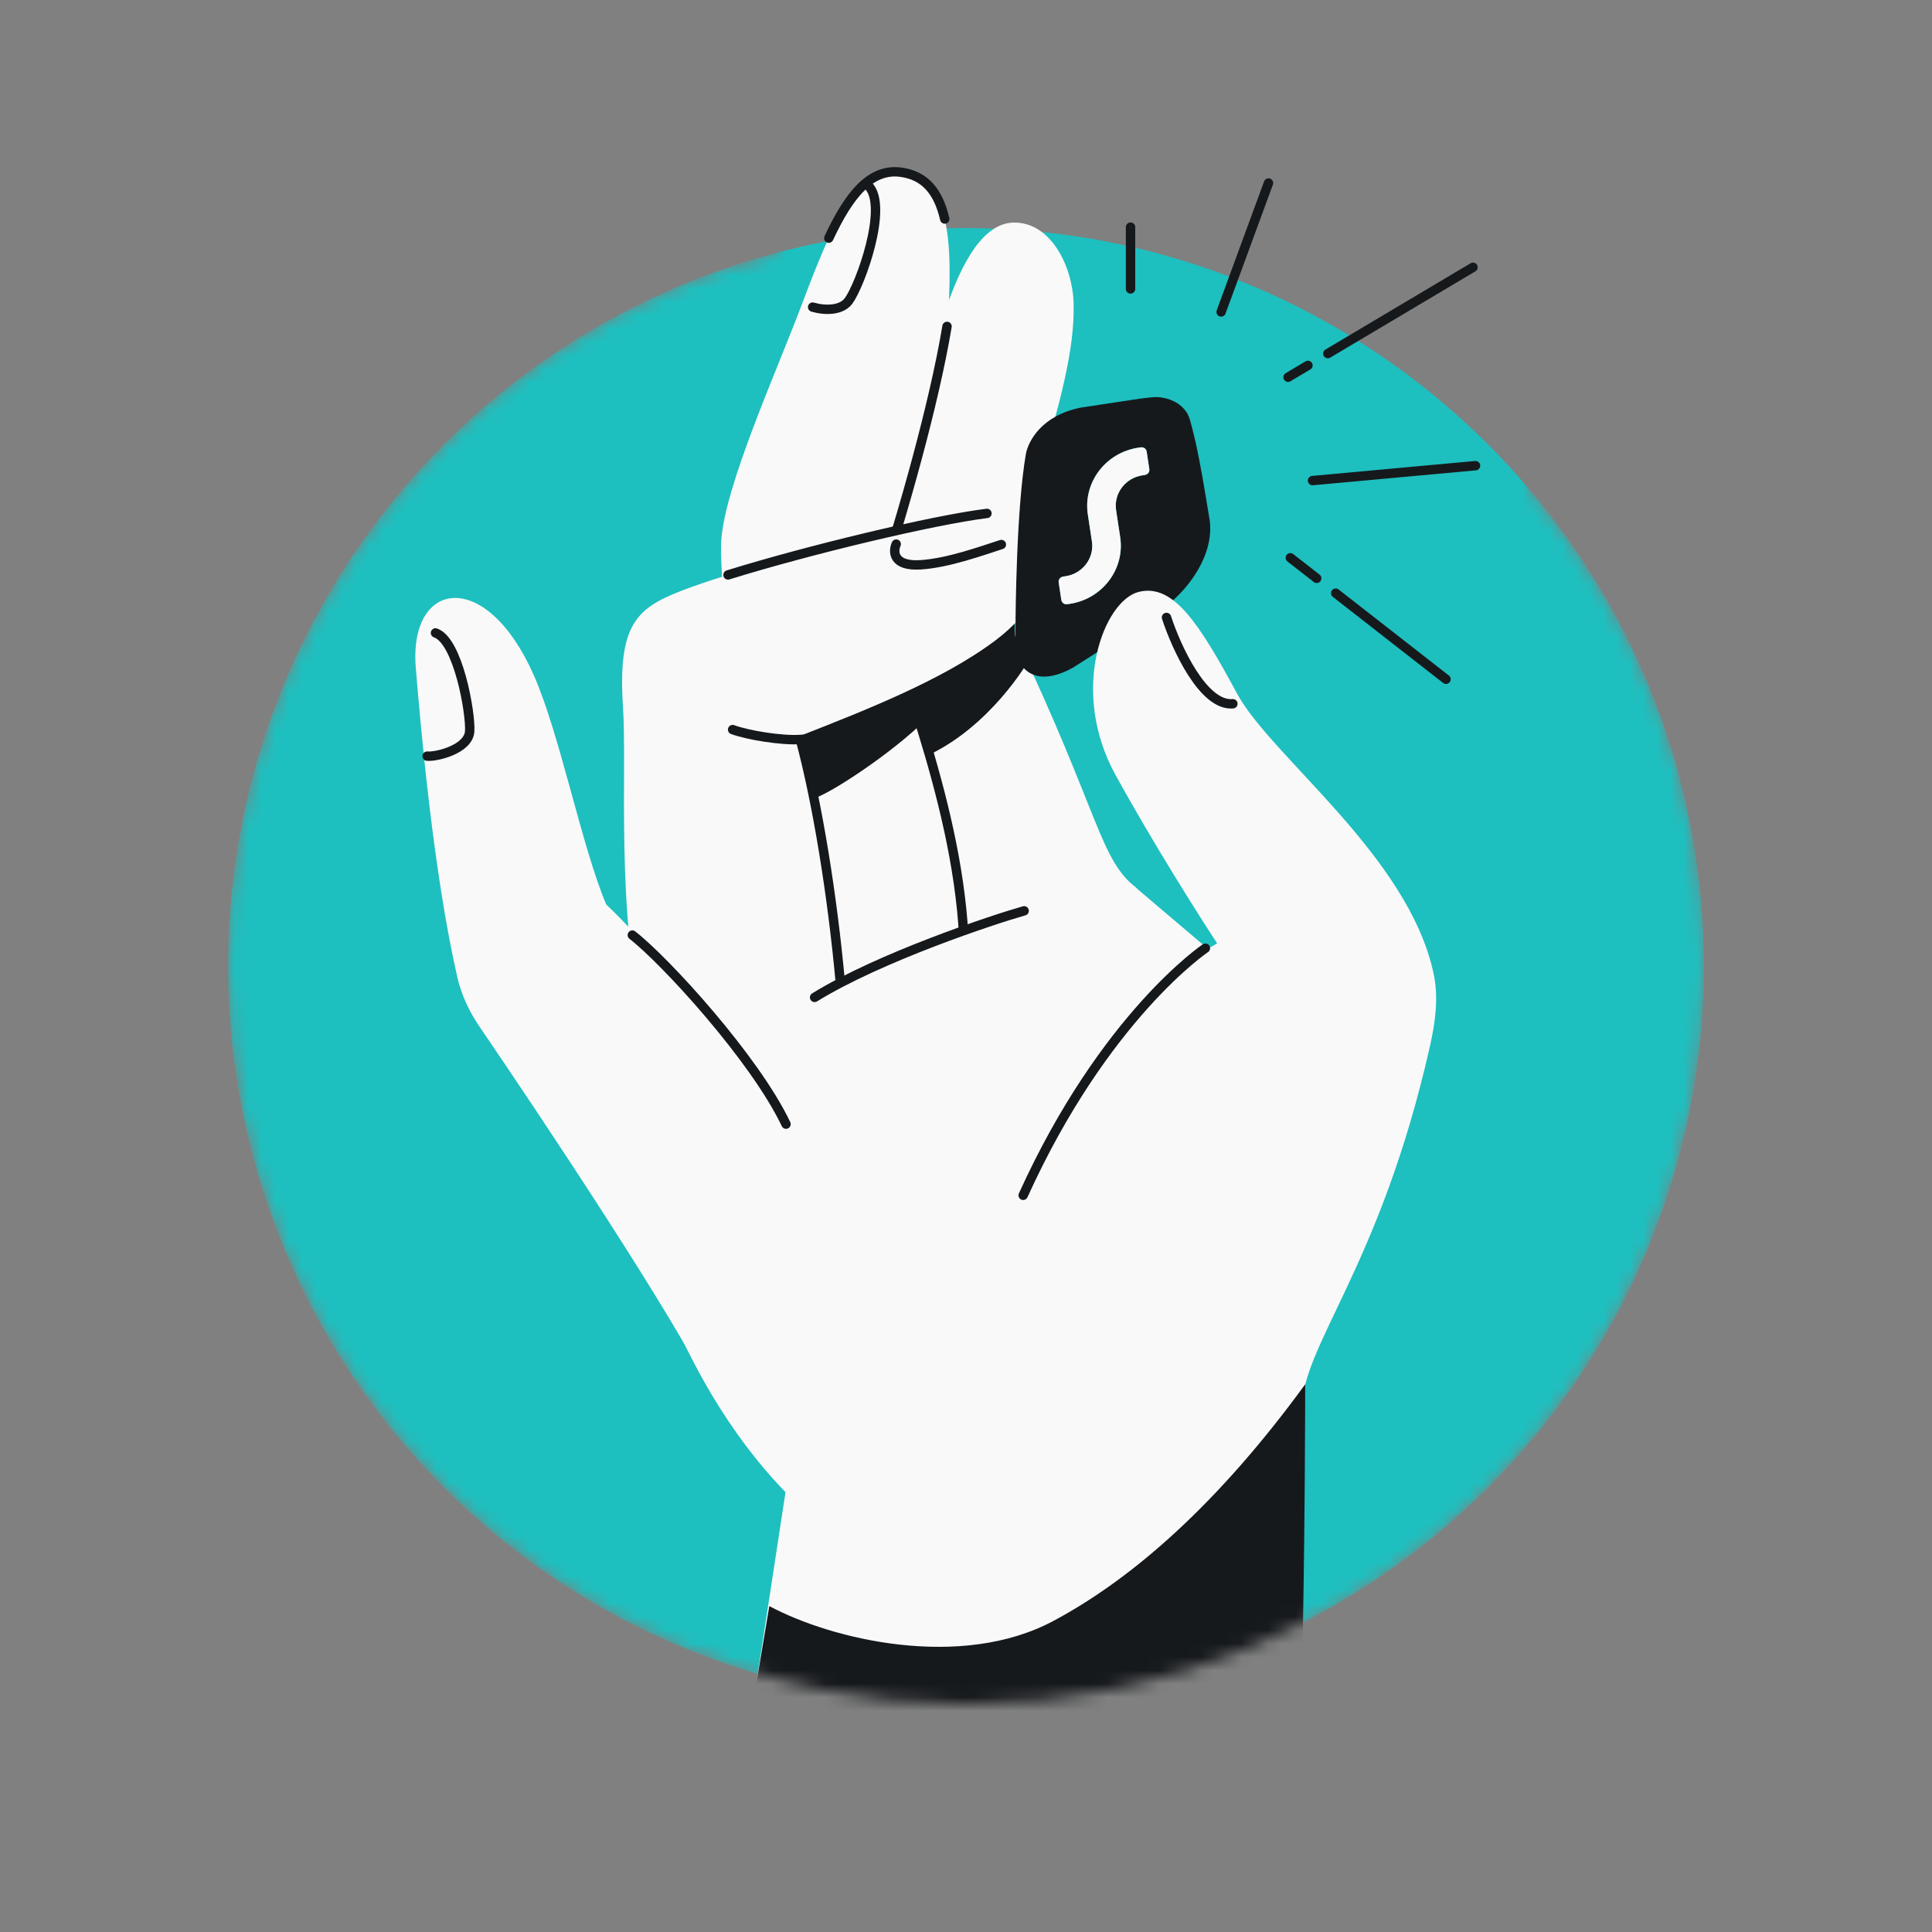
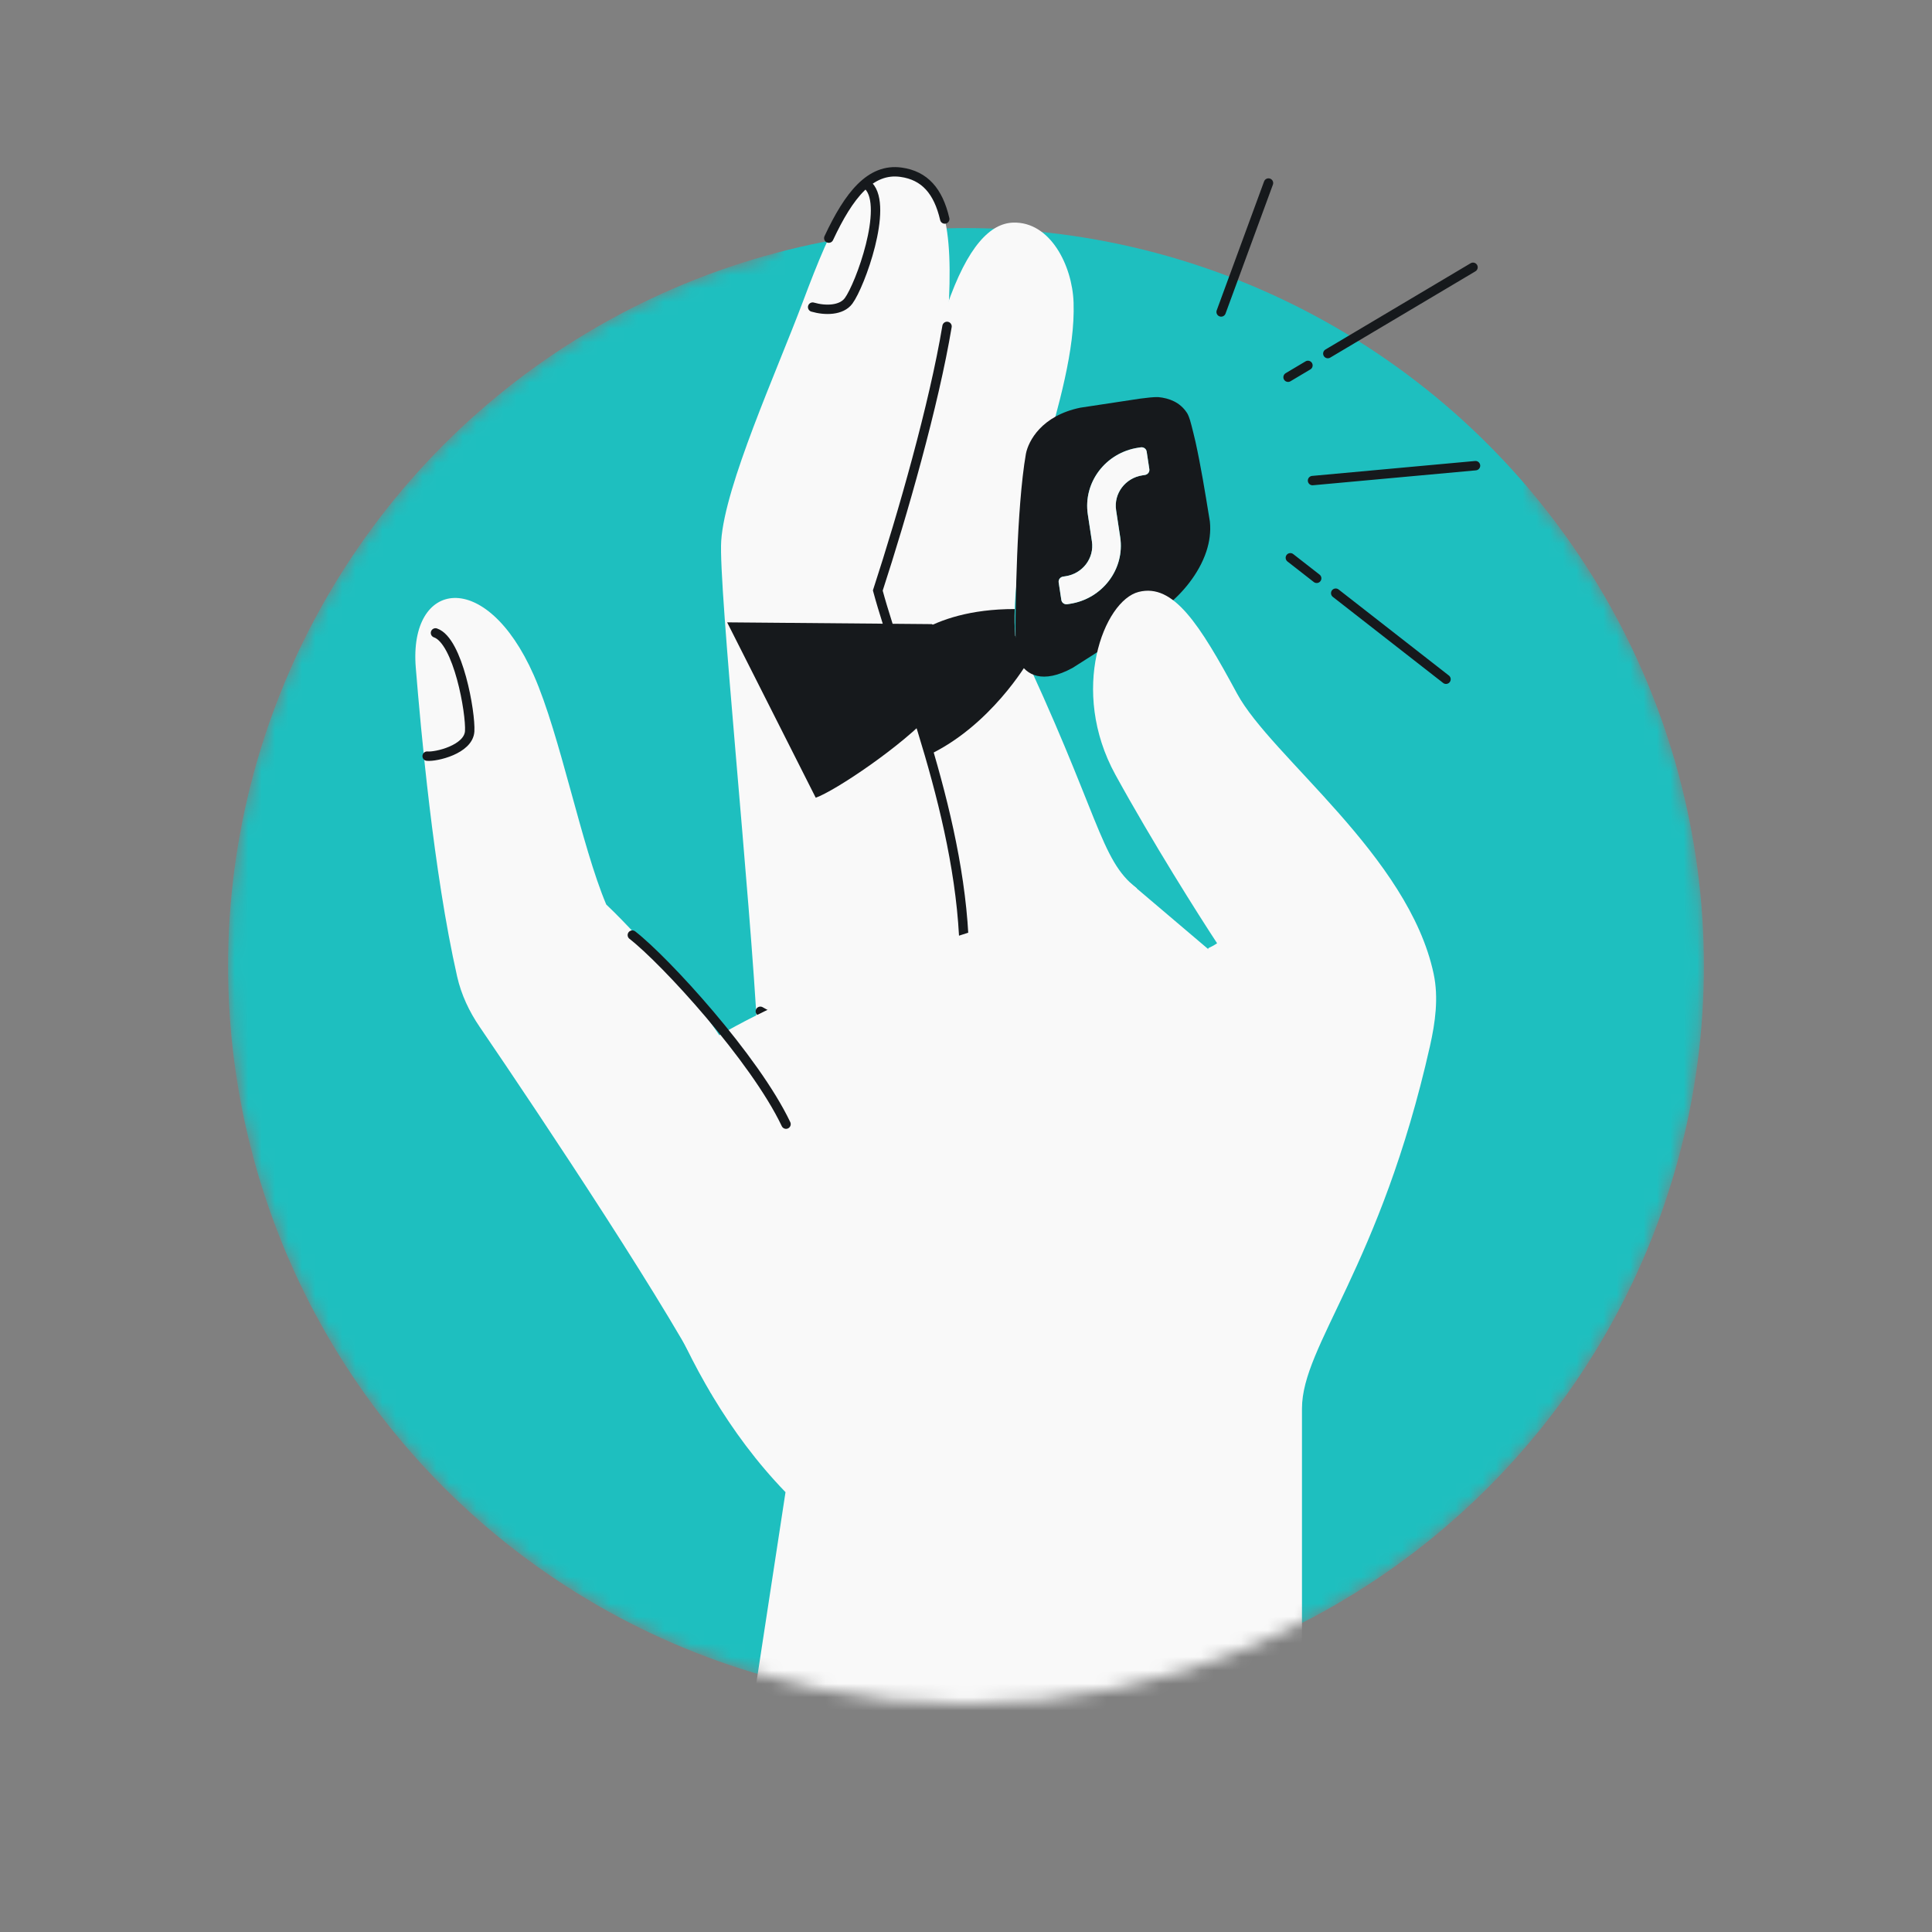
<svg xmlns="http://www.w3.org/2000/svg" width="144" height="144" viewBox="0 0 144 144" fill="none">
  <rect x="0" y="0" width="144" height="144" fill="#808080" stroke="none" />
  <mask id="mask0_11130_15714" style="mask-type:alpha" maskUnits="userSpaceOnUse" x="17" y="8" width="110" height="119">
    <path fill-rule="evenodd" clip-rule="evenodd" d="M114 8H58V18.798C34.405 24.99 17 46.462 17 72C17 102.376 41.624 127 72 127C102.376 127 127 102.376 127 72C127 58.464 122.11 46.069 114 36.488V8Z" fill="#D9D9D9" />
  </mask>
  <g mask="url(#mask0_11130_15714)">
    <circle cx="72" cy="72" r="55" fill="#1EBFBF" />
-     <path d="M84.264 21.534L84.264 16.929" stroke="#16191C" stroke-width="0.7" stroke-linecap="round" />
    <path d="M97.828 35.82L109.976 34.708" stroke="#16191C" stroke-width="0.7" stroke-linecap="round" />
    <path d="M107.777 50.627L99.556 44.212M96.175 41.574L98.138 43.105" stroke="#16191C" stroke-width="0.7" stroke-linecap="round" />
    <path d="M109.79 19.922L98.968 26.354M96.005 28.116L97.486 27.235" stroke="#16191C" stroke-width="0.7" stroke-linecap="round" />
    <path d="M91.016 23.251L94.546 13.642" stroke="#16191C" stroke-width="0.7" stroke-linecap="round" />
    <path d="M75.662 47.378C82.014 60.752 81.945 64.085 84.747 66.218L66.706 74.733C65.761 68.898 63.669 55.893 62.866 50.552C61.863 43.875 67.889 30.629 70.556 22.869C72.137 18.271 73.845 16.652 75.504 16.593C78.268 16.494 79.924 19.78 80.018 22.544C80.259 29.625 75.105 39.022 75.662 47.378Z" fill="#F9F9F9" />
    <path d="M53.755 40.312C53.533 43.633 55.948 66.973 56.467 77.293C59.453 79.104 65.772 80.787 67.156 73.038C68.54 65.289 66.579 50.46 65.426 44.014C67.283 38.318 70.338 28.853 70.67 23.512C71.085 16.835 70.408 13.287 67.156 12.837C63.904 12.387 62.025 16.677 59.851 22.465C57.867 27.745 54.031 36.161 53.755 40.312Z" fill="#F9F9F9" />
    <path d="M70.415 16.324C69.931 14.242 68.924 13.082 67.156 12.837C64.879 12.522 63.276 14.53 61.772 17.749" stroke="#16191C" stroke-width="0.7" stroke-linecap="round" />
    <path d="M60.57 22.89C61.504 23.162 62.713 23.151 63.249 22.425C64.118 21.25 66.228 15.422 64.742 13.863" stroke="#16191C" stroke-width="0.7" stroke-linecap="round" />
    <path d="M56.671 75.376C59.657 77.187 71.883 79.552 71.883 71.681C71.883 61.25 67.084 50.18 65.426 44.014C67.283 38.317 69.614 30.157 70.586 24.328" stroke="#16191C" stroke-width="0.7" stroke-linecap="round" />
    <path d="M69.452 53.148C67.356 55.515 62.27 58.94 60.8 59.457L54.197 46.386L69.452 46.518C71.219 47.56 71.793 50.505 69.452 53.148Z" fill="#16191C" />
    <path fill-rule="evenodd" clip-rule="evenodd" d="M76.621 49.31C76.296 48.636 75.947 47.98 75.662 47.378C75.618 46.723 75.609 46.061 75.631 45.394C68.978 45.394 66.724 48.588 66.724 48.588L69.087 56.332C73.827 54.159 76.621 49.31 76.621 49.31Z" fill="#16191C" />
    <path d="M35.749 76.533C40.444 83.412 50.335 98.276 52.997 103.846C55.784 101.298 60.581 89.544 58.224 85.06C56.78 82.313 53.818 76.742 50.342 72.905C48.143 70.478 46.676 68.828 45.186 67.417C43.331 63.032 41.752 54.773 39.781 50.315C36.222 42.264 30.454 43.226 30.99 49.765C31.367 54.355 32.297 64.945 34.072 72.781C34.377 74.132 34.968 75.389 35.749 76.533Z" fill="#F9F9F9" />
-     <path d="M46.437 52.754C46.74 57.292 45.893 68.253 47.987 76.25C51.037 77.965 63.426 84.562 62.871 76.25C62.383 68.932 61.06 60.388 59.582 54.87C64.285 53.018 70.199 50.737 74.193 47.732C79.821 43.497 78.124 38.307 75.098 38.162C74.746 38.145 74.221 38.182 73.561 38.265C69.49 38.772 60.245 40.994 54.262 42.85C52.877 43.279 51.667 43.689 50.736 44.053C47.425 45.349 46.025 46.588 46.437 52.754Z" fill="#F9F9F9" />
-     <path d="M66.798 40.555C66.547 41.126 66.563 42.234 68.634 42.096C70.705 41.958 73.176 41.053 74.636 40.586M54.606 54.38C55.708 54.79 58.244 55.211 59.652 55.117C60.928 59.881 62.036 66.716 62.63 73.204M73.561 38.266C69.49 38.773 60.245 40.995 54.262 42.851" stroke="#16191C" stroke-width="0.7" stroke-linecap="round" />
    <path fill-rule="evenodd" clip-rule="evenodd" d="M85.041 29.704C85.018 29.707 84.996 29.71 84.974 29.712L80.52 30.387C77.628 30.986 76.659 32.862 76.467 33.811C75.754 37.904 75.694 45.685 75.689 46.765C75.684 47.845 75.76 48.491 75.76 48.491C75.789 48.761 75.858 49.047 75.974 49.318C76.489 50.3 77.701 51.008 79.948 49.779C82.046 48.46 84.517 46.845 87.055 45.066C88.067 44.258 89.356 42.805 89.919 41.087C90.149 40.384 90.258 39.638 90.177 38.872C90.157 38.749 90.137 38.625 90.116 38.5C89.819 36.672 89.507 34.751 89.102 32.915C89.102 32.915 88.826 31.736 88.698 31.316C88.569 30.896 88.46 30.76 88.46 30.76C87.947 29.98 87.141 29.673 86.323 29.597C85.955 29.589 85.511 29.645 85.041 29.704ZM85.466 33.657C85.435 33.45 85.238 33.309 85.026 33.341L84.835 33.37C82.401 33.739 80.72 35.965 81.08 38.342L81.385 40.353C81.573 41.593 80.696 42.755 79.426 42.947L79.234 42.976C79.022 43.008 78.876 43.202 78.907 43.409L79.106 44.718C79.137 44.925 79.334 45.067 79.546 45.035L79.738 45.005C82.172 44.636 83.853 42.411 83.493 40.034L83.188 38.022C83 36.782 83.877 35.621 85.147 35.428L85.338 35.399C85.55 35.367 85.696 35.174 85.665 34.967L85.466 33.657Z" fill="#16191C" />
    <path d="M85.026 33.342C85.238 33.31 85.435 33.452 85.466 33.658L85.665 34.968C85.696 35.175 85.55 35.368 85.338 35.401L85.147 35.43C83.877 35.622 82.999 36.783 83.187 38.023L83.492 40.035C83.853 42.412 82.171 44.638 79.737 45.007L79.546 45.036C79.334 45.068 79.137 44.926 79.106 44.72L78.907 43.41C78.876 43.203 79.022 43.01 79.234 42.977L79.425 42.948C80.695 42.756 81.573 41.595 81.385 40.355L81.08 38.343C80.719 35.966 82.4 33.74 84.835 33.371L85.026 33.342Z" fill="#F9F9F9" />
    <path d="M97.042 104.98V139.373C86.47 137.132 58.891 139.069 55.074 133.937L58.547 111.217C50.009 102.389 47.202 90.162 45.957 85.457C47.175 75.771 75.284 68.693 84.232 65.799L90.078 70.762C89.956 70.638 90.189 70.67 90.715 70.305C89.342 68.218 85.906 62.785 83.138 57.748C79.679 51.452 82.274 44.775 84.868 44.118C87.463 43.46 89.4 46.505 92.202 51.694C94.747 56.406 104.993 63.799 106.855 72.579C107.232 74.354 106.981 76.194 106.583 77.963C102.873 94.442 97.042 100.26 97.042 104.98Z" fill="#F9F9F9" />
    <path d="M31.837 56.358C32.495 56.428 34.925 55.86 35.008 54.504C35.091 53.148 34.155 47.756 32.459 47.174M47.13 69.696C49.593 71.611 56.263 78.897 58.586 83.787" stroke="#16191C" stroke-width="0.7" stroke-linecap="round" />
-     <path d="M89.843 70.674C89.843 70.674 82.332 75.716 76.262 89.091M76.334 67.887C74.05 68.53 65.558 71.346 60.716 74.34M86.944 46.021C87.67 48.246 89.677 52.649 91.891 52.455" stroke="#16191C" stroke-width="0.7" stroke-linecap="round" />
-     <path d="M57.34 119.708L55.735 129.305C67.255 133.146 88.374 126.692 97.037 125.092C97.281 114.489 97.281 103.179 97.281 103.179C90.844 112.008 84.473 117.633 78.511 120.817C71.639 124.487 62.059 122.236 57.34 119.708Z" fill="#16191C" />
  </g>
</svg>